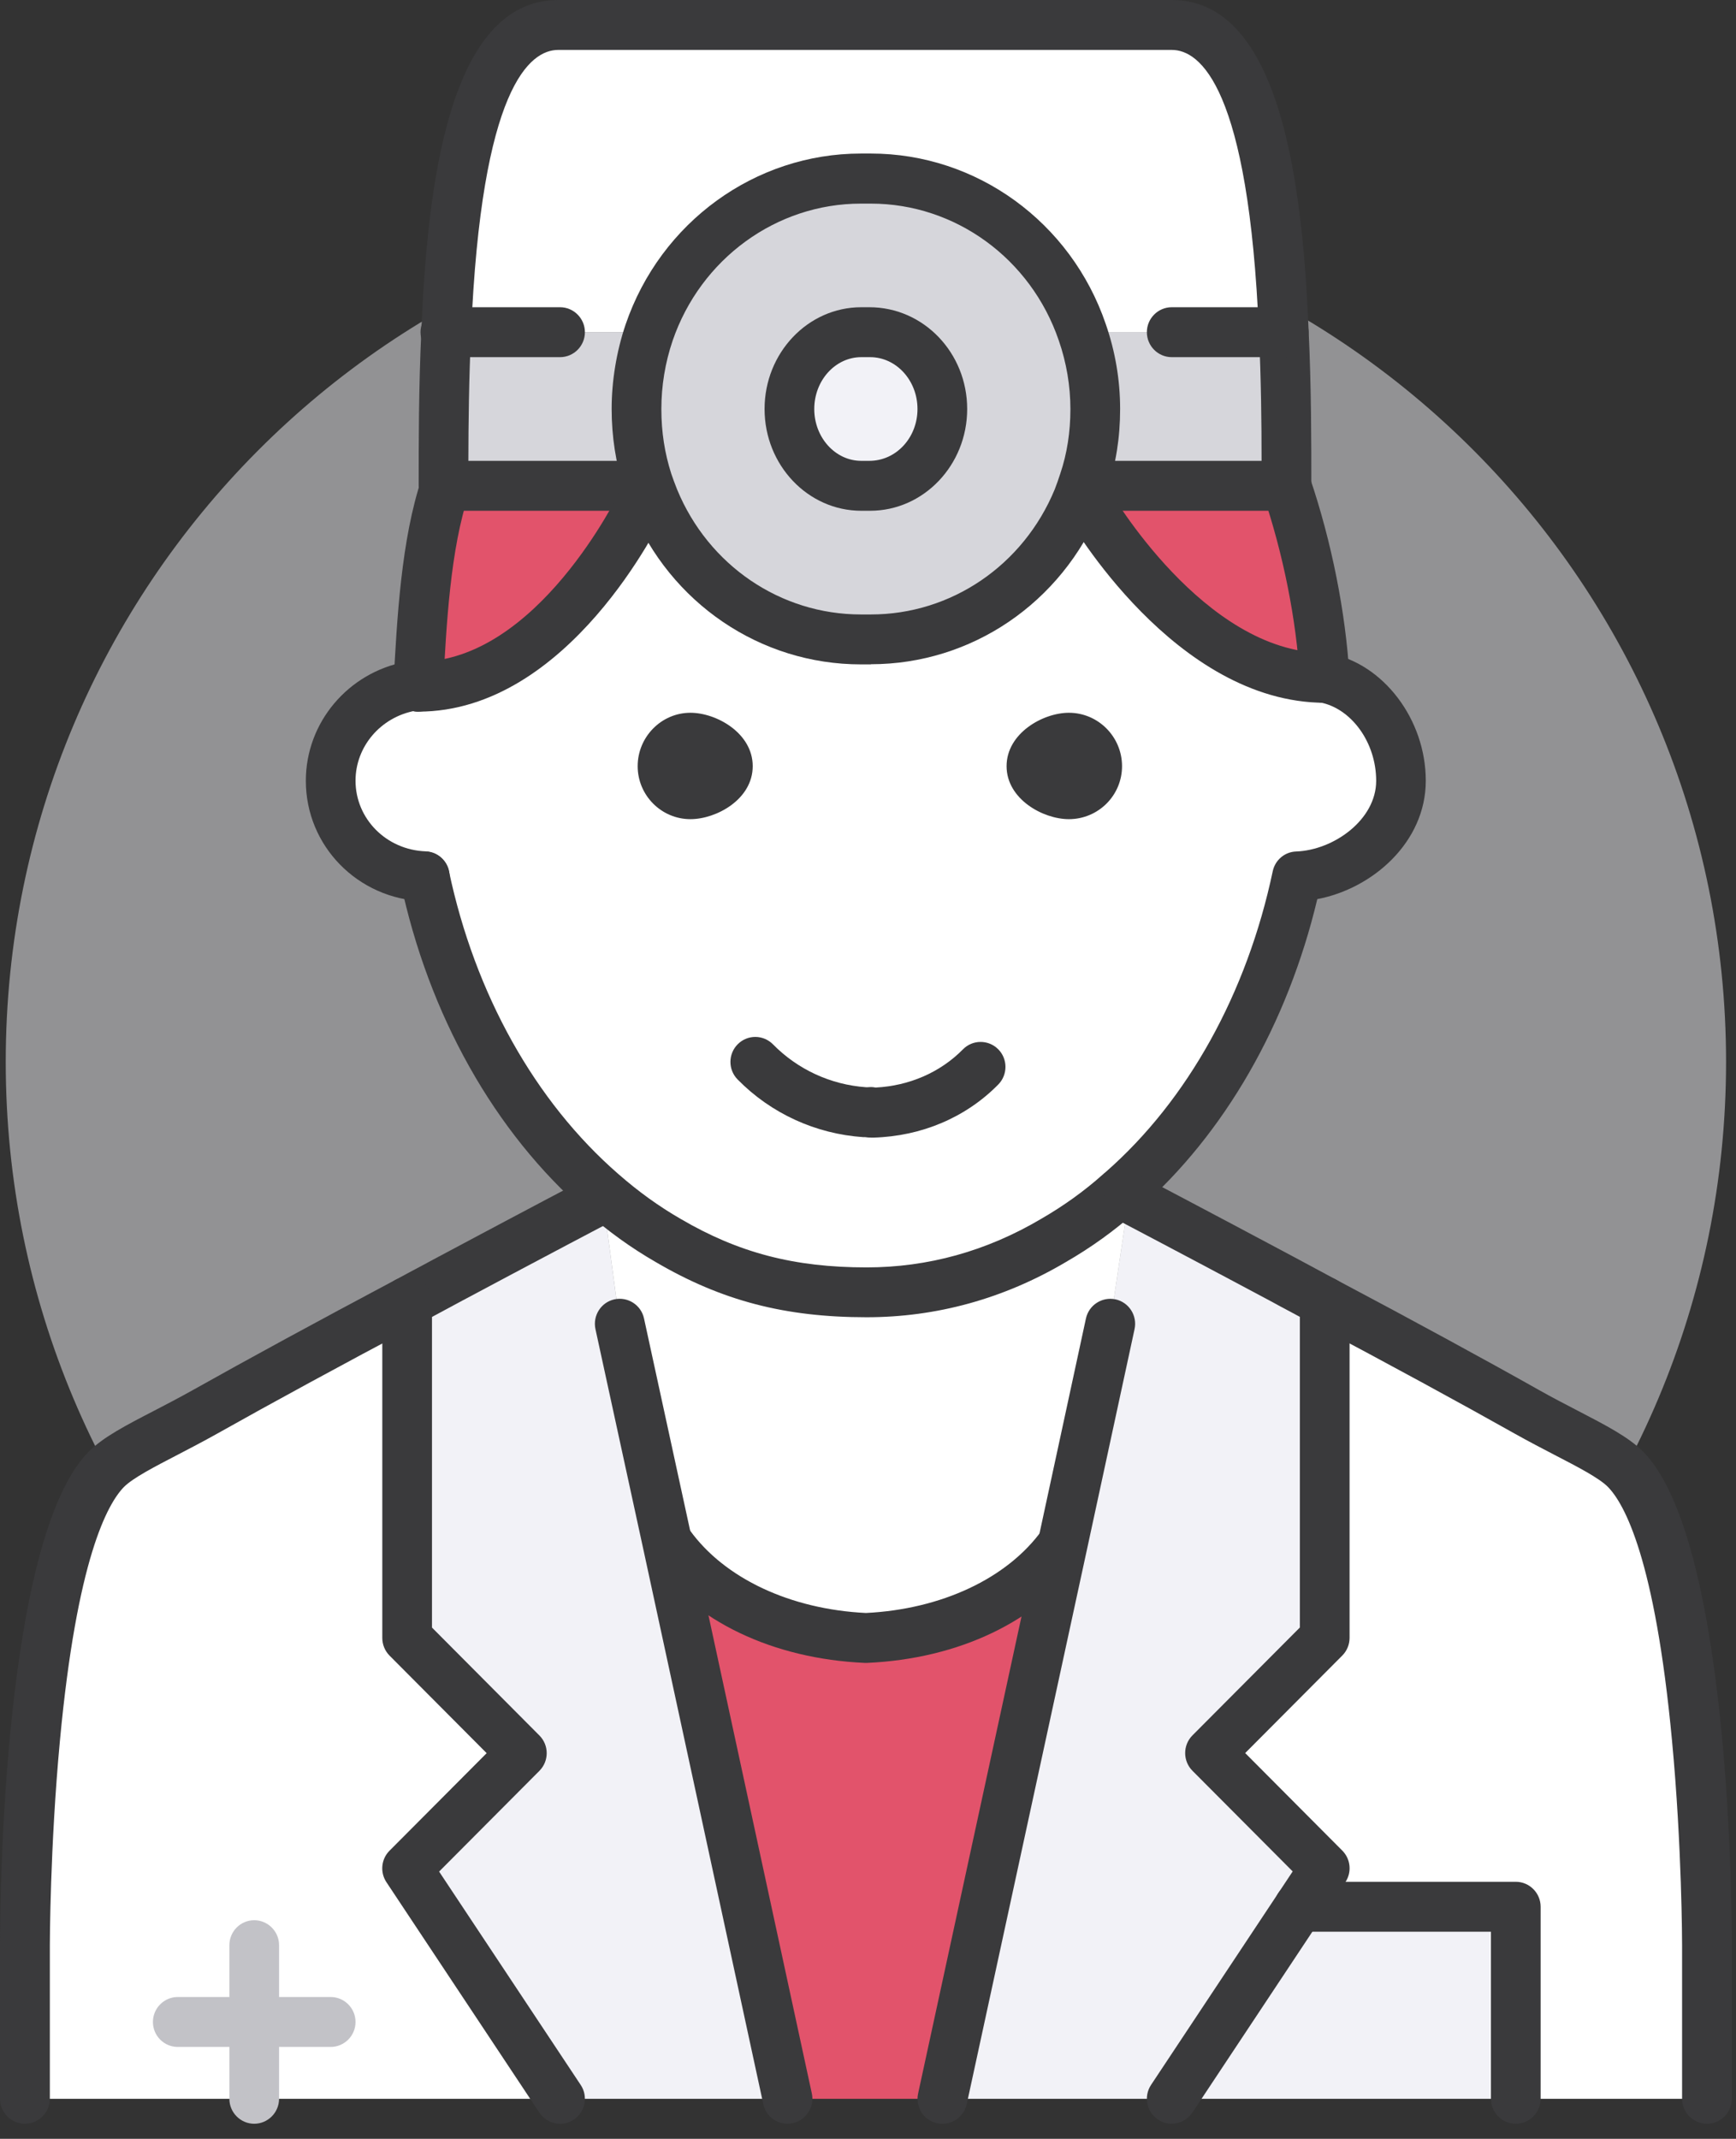
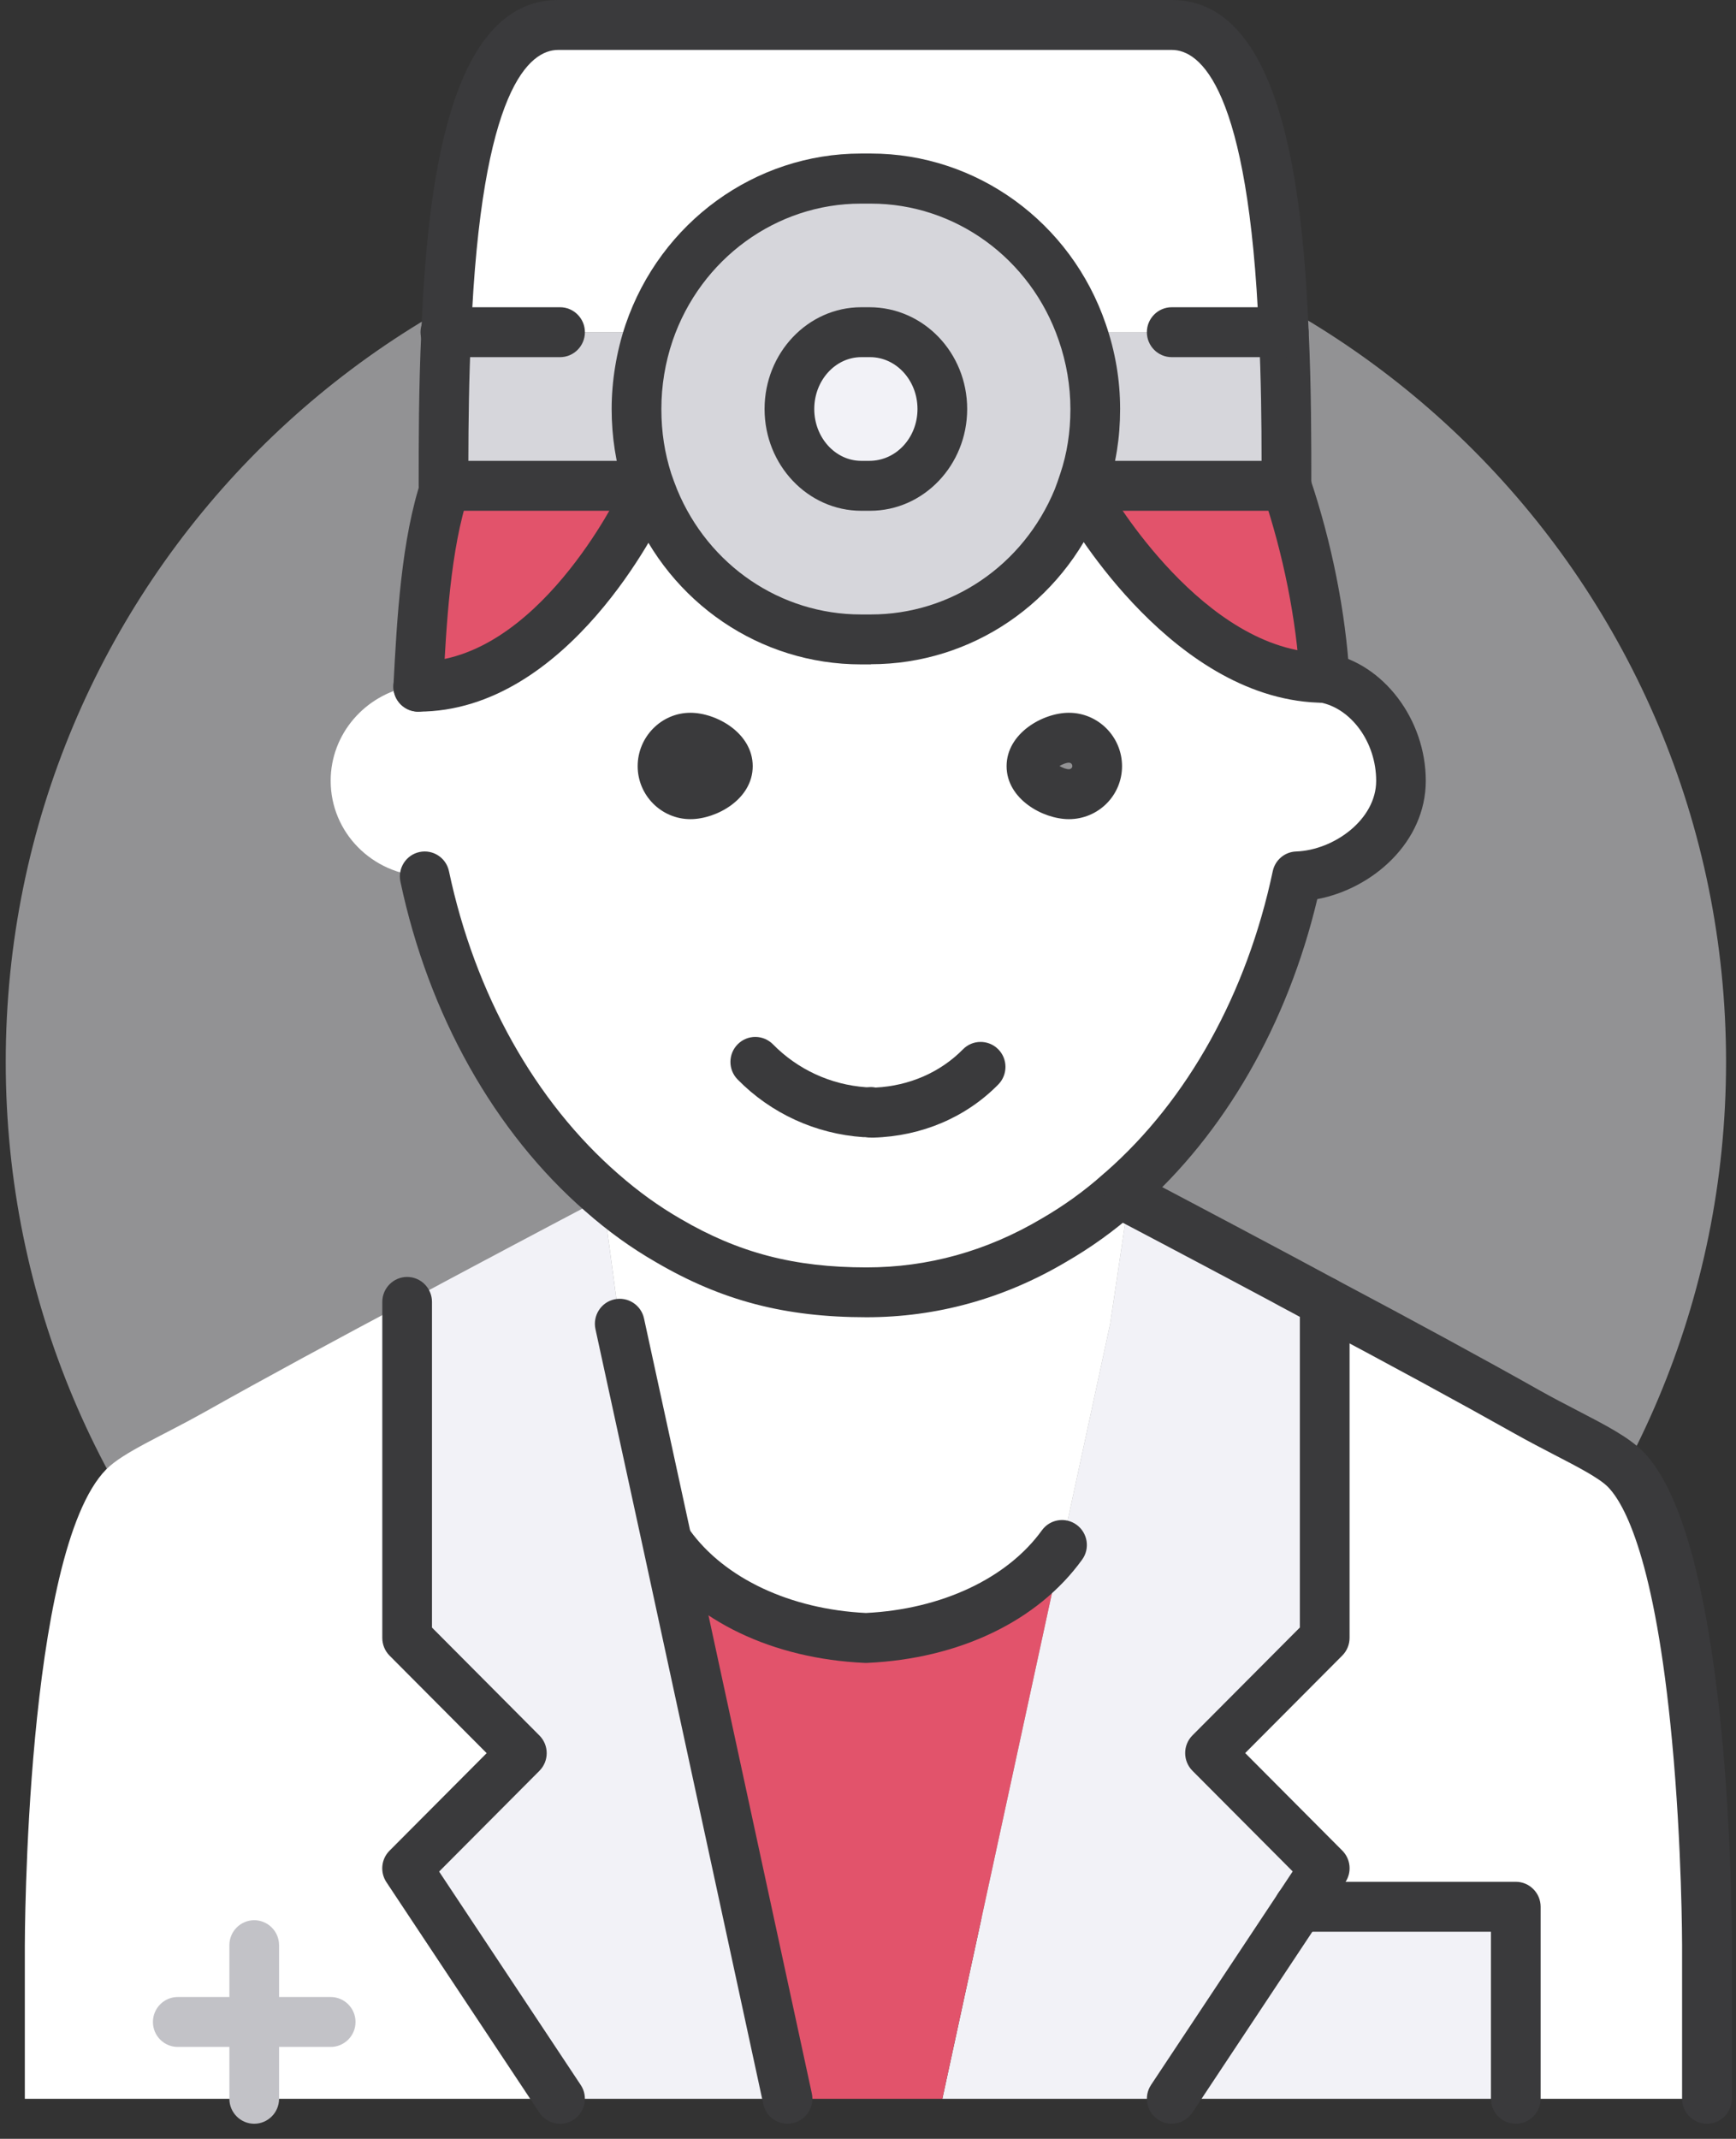
<svg xmlns="http://www.w3.org/2000/svg" width="69" height="85" viewBox="0 0 69 85" fill="none">
  <rect x="0" y="0" width="69" height="85" fill="#333333" stroke="none" />
  <path opacity="0.5" d="M34.416 76.542C53.298 76.542 68.605 61.167 68.605 42.201C68.605 23.235 53.298 7.86 34.416 7.86C15.535 7.86 0.228 23.235 0.228 42.201C0.228 61.167 15.535 76.542 34.416 76.542Z" fill="#F2F2F7" />
  <path d="M67.844 77.305V83.41H60.247V75.778H51.632L52.65 74.252L48.091 69.673L52.65 65.095V51.74C55.354 53.175 58.317 54.777 60.703 56.12C62.39 57.067 63.924 57.708 64.608 58.394C67.844 61.676 67.844 77.289 67.844 77.305Z" fill="white" />
  <path d="M60.247 75.779V83.41H46.571L51.631 75.779H60.247Z" fill="#F2F2F7" />
  <path d="M52.65 26.939C54.443 27.274 55.688 29.167 55.688 31.029C55.688 33.089 53.637 34.753 51.556 34.829C50.477 39.942 47.985 44.353 44.611 47.314C44.581 47.344 44.535 47.375 44.505 47.406C43.685 48.138 42.803 48.764 41.876 49.298C39.628 50.626 37.105 51.358 34.446 51.358C31.787 51.358 29.295 50.901 26.56 49.298C25.633 48.764 24.767 48.138 23.931 47.406C20.528 44.445 17.975 40.003 16.881 34.829C14.799 34.753 13.143 33.089 13.143 31.029C13.143 29.167 14.511 27.61 16.319 27.274L16.623 27.29C22.047 27.29 25.512 19.979 25.512 19.979L25.998 19.826C27.35 23.108 30.526 25.412 34.218 25.412H34.613C38.306 25.412 41.481 23.108 42.834 19.826L43.244 19.979C43.244 19.979 47.21 26.923 52.634 26.939H52.65ZM43.609 30.449C43.609 29.823 43.107 29.32 42.484 29.32C41.861 29.32 40.995 29.823 40.995 30.449C40.995 31.075 41.876 31.563 42.484 31.563C43.092 31.563 43.609 31.059 43.609 30.449ZM28.93 30.449C28.93 29.823 28.064 29.32 27.441 29.32C26.818 29.32 26.332 29.823 26.332 30.449C26.332 31.075 26.834 31.563 27.441 31.563C28.049 31.563 28.93 31.059 28.93 30.449Z" fill="white" />
  <path d="M52.65 51.74V65.095L48.091 69.674L52.65 74.252L51.632 75.779L46.572 83.41H37.455L42.226 61.401L44.126 52.61L44.87 47.604C44.87 47.604 47.514 48.993 50.918 50.809C51.48 51.114 52.057 51.42 52.65 51.74Z" fill="#F2F2F7" />
  <path d="M52.649 26.939H52.634C47.21 26.923 43.244 19.979 43.244 19.979L42.834 19.826C42.925 19.597 43.001 19.368 43.077 19.139L43.532 19.307H51.13C51.905 21.597 52.497 24.329 52.649 26.939Z" fill="#E2536B" />
  <path d="M51.13 19.307H43.533L43.077 19.14C43.381 18.239 43.533 17.262 43.533 16.255C43.533 15.187 43.35 14.164 43.016 13.202H51.024C51.13 15.446 51.13 17.613 51.13 19.307Z" fill="#D6D6DB" />
  <path d="M51.024 13.202H43.016C41.8 9.646 38.503 7.097 34.613 7.097H34.218C30.328 7.097 27.016 9.661 25.8 13.217L25.74 13.202H17.732C17.975 7.372 18.887 0.992 22.184 0.992H46.572C49.869 0.992 50.781 7.372 51.024 13.202Z" fill="white" />
  <path d="M26.621 61.401L26.545 61.416L24.631 52.61L23.962 47.604L23.932 47.406C24.767 48.138 25.634 48.764 26.56 49.298C29.295 50.901 31.742 51.358 34.446 51.358C37.151 51.358 39.628 50.626 41.877 49.298C42.804 48.764 43.685 48.138 44.505 47.406C44.536 47.375 44.581 47.344 44.612 47.314L44.87 47.604L44.126 52.61L42.226 61.401H42.211C40.843 63.294 38.169 64.927 34.416 65.095C30.663 64.927 27.989 63.294 26.621 61.401Z" fill="white" />
  <path d="M43.016 13.202C43.35 14.164 43.533 15.186 43.533 16.255C43.533 17.262 43.381 18.239 43.077 19.139C43.001 19.368 42.925 19.597 42.834 19.826C41.481 23.108 38.306 25.412 34.613 25.412H34.218C30.526 25.412 27.35 23.108 25.998 19.826C25.907 19.597 25.816 19.353 25.739 19.124C25.451 18.224 25.299 17.262 25.299 16.255C25.299 15.186 25.481 14.164 25.8 13.217C27.016 9.661 30.328 7.097 34.218 7.097H34.613C38.503 7.097 41.8 9.646 43.016 13.202ZM37.455 16.255C37.455 14.576 36.163 13.202 34.583 13.202H34.233C32.653 13.202 31.377 14.576 31.377 16.255C31.377 17.933 32.653 19.307 34.233 19.307H34.583C36.163 19.307 37.455 17.933 37.455 16.255Z" fill="#D6D6DB" />
-   <path d="M42.484 29.32C43.107 29.32 43.609 29.823 43.609 30.449C43.609 31.075 43.107 31.563 42.484 31.563C41.861 31.563 40.995 31.059 40.995 30.449C40.995 29.838 41.876 29.32 42.484 29.32Z" fill="#3A3A3C" />
  <path d="M42.226 61.401L37.455 83.41H31.301L26.545 61.416L26.621 61.401C27.988 63.294 30.663 64.927 34.416 65.095C38.169 64.927 40.843 63.294 42.211 61.401H42.226Z" fill="#E2536B" />
  <path d="M34.583 13.202C36.163 13.202 37.455 14.576 37.455 16.255C37.455 17.934 36.163 19.307 34.583 19.307H34.234C32.653 19.307 31.377 17.934 31.377 16.255C31.377 14.576 32.653 13.202 34.234 13.202H34.583Z" fill="#F2F2F7" />
  <path d="M26.545 61.417L31.301 83.41H22.26L16.182 74.252L20.741 69.674L16.182 65.095V51.74C16.775 51.42 17.352 51.114 17.914 50.809C21.318 48.993 23.962 47.604 23.962 47.604L24.63 52.61L26.545 61.417Z" fill="#F2F2F7" />
  <path d="M27.441 29.32C28.064 29.32 28.93 29.823 28.93 30.449C28.93 31.075 28.064 31.563 27.441 31.563C26.818 31.563 26.332 31.059 26.332 30.449C26.332 29.838 26.834 29.32 27.441 29.32Z" fill="#3A3A3C" />
  <path d="M25.739 19.124C25.815 19.353 25.907 19.597 25.998 19.826L25.512 19.979C25.512 19.979 22.047 27.29 16.623 27.29C16.759 24.68 16.927 21.596 17.701 19.307H25.223L25.739 19.124Z" fill="#E2536B" />
  <path d="M25.739 13.202L25.8 13.218C25.481 14.164 25.299 15.187 25.299 16.255C25.299 17.262 25.451 18.224 25.739 19.124L25.223 19.307H17.625C17.625 17.613 17.625 15.446 17.732 13.202H25.739Z" fill="#D6D6DB" />
  <path d="M10.104 83.41H0.987V77.305C0.987 77.289 0.987 61.676 4.224 58.394C4.908 57.708 6.442 57.067 8.129 56.12C10.514 54.777 13.477 53.175 16.182 51.74V65.095L20.741 69.673L16.182 74.252L22.26 83.41H10.104Z" fill="white" />
  <path d="M34.416 66.087C34.416 66.087 34.386 66.087 34.374 66.087C30.712 65.922 27.603 64.435 25.834 61.999C25.542 61.612 25.561 61.053 25.91 60.699C26.293 60.308 26.91 60.293 27.299 60.678L27.314 60.693C27.354 60.733 27.39 60.772 27.421 60.818C28.803 62.732 31.417 63.956 34.416 64.103C37.416 63.956 40.029 62.732 41.412 60.818C41.731 60.376 42.348 60.275 42.791 60.598C43.232 60.919 43.333 61.541 43.01 61.984C41.245 64.426 38.13 65.922 34.459 66.087C34.444 66.087 34.428 66.087 34.416 66.087Z" fill="#3A3A3C" />
  <path d="M52.65 27.93C52.13 27.93 51.695 27.524 51.665 26.996C51.528 24.637 51.006 22.018 50.197 19.628C50.021 19.109 50.297 18.544 50.814 18.37C51.331 18.193 51.89 18.471 52.066 18.99C52.932 21.545 53.488 24.35 53.637 26.884C53.671 27.43 53.254 27.9 52.71 27.93C52.692 27.93 52.671 27.93 52.653 27.93H52.65Z" fill="#3A3A3C" />
  <path d="M16.623 28.282C16.605 28.282 16.586 28.282 16.571 28.282C16.027 28.254 15.608 27.787 15.638 27.238C15.775 24.649 15.942 21.426 16.769 18.99C16.945 18.471 17.504 18.193 18.021 18.37C18.537 18.547 18.814 19.109 18.638 19.628C17.899 21.807 17.738 24.875 17.611 27.341C17.583 27.869 17.146 28.282 16.626 28.282H16.623Z" fill="#3A3A3C" />
  <path d="M34.447 52.35C31.198 52.35 28.688 51.694 26.062 50.156C25.087 49.594 24.175 48.938 23.282 48.153C19.653 44.997 17.036 40.339 15.915 35.037C15.803 34.499 16.143 33.974 16.675 33.861C17.213 33.748 17.732 34.09 17.845 34.625C18.878 39.505 21.267 43.779 24.576 46.657C25.375 47.357 26.184 47.94 27.05 48.44C29.359 49.792 31.569 50.369 34.444 50.369C36.881 50.369 39.212 49.722 41.372 48.446C42.272 47.927 43.096 47.335 43.834 46.676C43.864 46.645 43.901 46.618 43.937 46.587C43.934 46.59 43.919 46.603 43.907 46.615C43.922 46.599 43.94 46.584 43.959 46.569C47.21 43.715 49.562 39.475 50.587 34.625C50.681 34.179 51.064 33.855 51.516 33.84C53.018 33.785 54.698 32.573 54.698 31.032C54.698 29.49 53.698 28.147 52.465 27.915C51.93 27.814 51.574 27.296 51.675 26.758C51.775 26.218 52.291 25.864 52.826 25.965C54.984 26.368 56.67 28.593 56.67 31.029C56.67 33.465 54.565 35.314 52.358 35.733C51.173 40.702 48.675 45.055 45.268 48.05C45.238 48.077 45.205 48.108 45.168 48.135C45.171 48.132 45.186 48.12 45.195 48.108C45.183 48.12 45.168 48.135 45.153 48.147C44.311 48.898 43.372 49.576 42.36 50.159C39.901 51.612 37.23 52.35 34.438 52.35H34.447Z" fill="#3A3A3C" />
-   <path d="M16.881 35.821C16.881 35.821 16.857 35.821 16.845 35.821C14.216 35.724 12.156 33.62 12.156 31.029C12.156 28.718 13.83 26.728 16.14 26.297C16.672 26.197 17.191 26.554 17.292 27.091C17.392 27.631 17.036 28.147 16.498 28.248C15.128 28.501 14.131 29.671 14.131 31.026C14.131 32.543 15.356 33.776 16.918 33.834C17.462 33.855 17.89 34.313 17.869 34.863C17.851 35.397 17.41 35.818 16.881 35.818V35.821Z" fill="#3A3A3C" />
  <path d="M34.614 26.404H34.218C30.222 26.404 26.636 23.971 25.087 20.205V20.192C24.974 19.921 24.88 19.667 24.804 19.435C24.476 18.416 24.311 17.348 24.311 16.252C24.311 15.156 24.497 13.987 24.865 12.897C26.253 8.831 30.013 6.102 34.218 6.102H34.614C38.813 6.102 42.567 8.825 43.949 12.876C44.326 13.962 44.521 15.098 44.521 16.252C44.521 17.405 44.35 18.456 44.013 19.454C43.934 19.689 43.852 19.933 43.752 20.189C42.196 23.965 38.61 26.398 34.614 26.398V26.404ZM26.913 19.454C28.159 22.473 31.028 24.42 34.218 24.42H34.614C37.807 24.42 40.676 22.466 41.922 19.448C41.998 19.258 42.068 19.048 42.141 18.828C42.412 18.028 42.545 17.167 42.545 16.258C42.545 15.348 42.39 14.414 42.083 13.532C40.971 10.275 37.969 8.092 34.614 8.092H34.218C30.857 8.092 27.849 10.284 26.734 13.541C26.436 14.42 26.287 15.336 26.287 16.258C26.287 17.18 26.421 18.01 26.679 18.822C26.74 19.002 26.822 19.225 26.913 19.454Z" fill="#3A3A3C" />
  <path d="M34.583 20.299H34.233C32.112 20.299 30.389 18.486 30.389 16.255C30.389 14.023 32.112 12.21 34.233 12.21H34.553C36.71 12.21 38.442 14.023 38.442 16.255C38.442 18.486 36.71 20.299 34.583 20.299ZM34.233 14.194C33.203 14.194 32.364 15.119 32.364 16.255C32.364 17.39 33.203 18.315 34.233 18.315H34.553C35.622 18.315 36.467 17.39 36.467 16.255C36.467 15.119 35.622 14.194 34.583 14.194H34.233Z" fill="#3A3A3C" />
-   <path d="M51.13 20.299H43.533C42.989 20.299 42.545 19.854 42.545 19.307C42.545 18.761 42.989 18.315 43.533 18.315H50.143C50.143 16.804 50.124 15.058 50.039 13.248C49.632 3.446 47.693 1.984 46.575 1.984H22.187C21.069 1.984 19.13 3.446 18.723 13.245C18.638 15.058 18.619 16.807 18.616 18.315H25.226C25.77 18.315 26.214 18.761 26.214 19.307C26.214 19.854 25.77 20.299 25.226 20.299H17.629C17.085 20.299 16.641 19.854 16.641 19.307C16.641 17.576 16.641 15.421 16.747 13.156C16.982 7.512 17.802 0 22.187 0H46.575C50.957 0 51.778 7.512 52.015 13.159C52.121 15.421 52.121 17.576 52.121 19.307C52.121 19.854 51.677 20.299 51.133 20.299H51.13Z" fill="#3A3A3C" />
+   <path d="M51.13 20.299H43.533C42.989 20.299 42.545 19.854 42.545 19.307C42.545 18.761 42.989 18.315 43.533 18.315H50.143C50.143 16.804 50.124 15.058 50.039 13.248C49.632 3.446 47.693 1.984 46.575 1.984H22.187C21.069 1.984 19.13 3.446 18.723 13.245C18.638 15.058 18.619 16.807 18.616 18.315H25.226C25.77 18.315 26.214 18.761 26.214 19.307C26.214 19.854 25.77 20.299 25.226 20.299H17.629C17.085 20.299 16.641 19.854 16.641 19.307C16.641 17.576 16.641 15.421 16.747 13.156C16.982 7.512 17.802 0 22.187 0H46.575C50.957 0 51.778 7.512 52.015 13.159C52.121 15.421 52.121 17.576 52.121 19.307C52.121 19.854 51.677 20.299 51.133 20.299Z" fill="#3A3A3C" />
  <path d="M52.65 27.93C46.706 27.915 42.56 20.776 42.387 20.473C42.117 19.997 42.281 19.393 42.752 19.118C43.226 18.846 43.828 19.008 44.098 19.484C44.135 19.548 47.851 25.934 52.635 25.946C53.179 25.946 53.628 26.392 53.628 26.939C53.628 27.485 53.194 27.93 52.65 27.93Z" fill="#3A3A3C" />
  <path d="M16.623 28.282C16.079 28.282 15.635 27.836 15.635 27.289C15.635 26.743 16.079 26.297 16.623 26.297C21.352 26.297 24.588 19.619 24.622 19.551C24.855 19.057 25.445 18.849 25.937 19.084C26.43 19.319 26.639 19.912 26.405 20.406C26.253 20.727 22.604 28.282 16.626 28.282H16.623Z" fill="#3A3A3C" />
-   <path d="M0.988 84.402C0.444 84.402 0 83.956 0 83.41V77.305C0 75.662 0.1 61.166 3.522 57.695C4.1 57.115 4.999 56.648 6.139 56.059C6.625 55.806 7.126 55.546 7.649 55.253C9.804 54.042 12.672 52.482 15.724 50.861C15.991 50.714 16.265 50.571 16.532 50.427C16.842 50.263 17.146 50.098 17.447 49.936C20.82 48.135 23.479 46.737 23.506 46.725C23.989 46.471 24.585 46.658 24.84 47.143C25.093 47.628 24.907 48.227 24.424 48.483C24.397 48.498 21.744 49.89 18.383 51.685C18.085 51.847 17.778 52.012 17.465 52.179C17.198 52.323 16.93 52.467 16.657 52.613C13.611 54.228 10.761 55.778 8.618 56.984C8.068 57.292 7.527 57.573 7.05 57.821C6.145 58.291 5.288 58.733 4.929 59.093C4.27 59.762 3.057 61.966 2.383 69.164C1.987 73.385 1.981 77.262 1.981 77.302V83.407C1.981 83.953 1.538 84.399 0.994 84.399L0.988 84.402Z" fill="#3A3A3C" />
  <path d="M67.845 84.402C67.301 84.402 66.857 83.956 66.857 83.41V77.305C66.857 77.265 66.854 73.388 66.456 69.167C65.781 61.966 64.569 59.765 63.906 59.09C63.55 58.733 62.697 58.291 61.788 57.821C61.311 57.573 60.77 57.292 60.22 56.984C58.077 55.778 55.224 54.225 52.188 52.616C51.905 52.463 51.635 52.317 51.364 52.173C51.054 52.009 50.747 51.844 50.447 51.679C47.092 49.887 44.438 48.495 44.411 48.48C43.928 48.227 43.74 47.625 43.995 47.14C44.247 46.654 44.846 46.465 45.329 46.722C45.356 46.737 48.015 48.132 51.383 49.93C51.686 50.095 51.99 50.257 52.297 50.421C52.568 50.568 52.841 50.714 53.121 50.864C56.166 52.479 59.032 54.038 61.189 55.253C61.709 55.546 62.213 55.806 62.7 56.059C63.836 56.648 64.736 57.115 65.31 57.692C68.738 61.166 68.835 75.662 68.835 77.305V83.41C68.835 83.956 68.392 84.402 67.848 84.402H67.845Z" fill="#3A3A3C" />
-   <path d="M37.455 84.402C37.385 84.402 37.315 84.396 37.245 84.38C36.714 84.264 36.373 83.736 36.492 83.199L41.263 61.191L43.162 52.4C43.278 51.865 43.804 51.526 44.338 51.639C44.87 51.755 45.211 52.283 45.095 52.821L43.196 61.612L38.425 83.62C38.324 84.084 37.914 84.402 37.461 84.402H37.455Z" fill="#3A3A3C" />
  <path d="M31.301 84.402C30.845 84.402 30.438 84.084 30.338 83.62L25.582 61.627L23.667 52.821C23.552 52.286 23.889 51.755 24.421 51.639C24.953 51.523 25.481 51.862 25.597 52.396L27.512 61.203L32.267 83.196C32.383 83.73 32.046 84.258 31.511 84.377C31.441 84.393 31.371 84.399 31.301 84.399V84.402Z" fill="#3A3A3C" />
  <path d="M46.572 84.402C46.383 84.402 46.192 84.347 46.025 84.234C45.572 83.929 45.447 83.315 45.751 82.857L51.38 74.374L47.395 70.373C47.01 69.985 47.01 69.356 47.395 68.968L51.665 64.68V51.737C51.665 51.191 52.109 50.745 52.653 50.745C53.197 50.745 53.641 51.191 53.641 51.737V65.092C53.641 65.354 53.537 65.608 53.352 65.794L49.492 69.67L53.352 73.547C53.686 73.883 53.738 74.408 53.473 74.802L52.455 76.328L47.395 83.956C47.204 84.243 46.891 84.399 46.572 84.399V84.402Z" fill="#3A3A3C" />
  <path d="M22.26 84.402C21.941 84.402 21.628 84.246 21.437 83.959L15.359 74.802C15.098 74.408 15.149 73.883 15.483 73.55L19.343 69.674L15.483 65.797C15.298 65.611 15.195 65.357 15.195 65.095V51.74C15.195 51.194 15.638 50.748 16.182 50.748C16.726 50.748 17.17 51.194 17.17 51.74V64.683L21.44 68.972C21.826 69.359 21.826 69.988 21.44 70.376L17.453 74.38L23.081 82.86C23.385 83.315 23.26 83.932 22.807 84.237C22.64 84.35 22.449 84.405 22.26 84.405V84.402Z" fill="#3A3A3C" />
  <path d="M51.024 14.194H46.572C46.028 14.194 45.584 13.749 45.584 13.202C45.584 12.656 46.028 12.21 46.572 12.21H51.024C51.568 12.21 52.011 12.656 52.011 13.202C52.011 13.749 51.568 14.194 51.024 14.194Z" fill="#3A3A3C" />
  <path d="M22.261 14.194H17.702C17.158 14.194 16.714 13.749 16.714 13.202C16.714 12.656 17.158 12.21 17.702 12.21H22.261C22.804 12.21 23.248 12.656 23.248 13.202C23.248 13.749 22.804 14.194 22.261 14.194Z" fill="#3A3A3C" />
  <path d="M10.104 84.402C9.56 84.402 9.117 83.956 9.117 83.41V77.305C9.117 76.758 9.56 76.313 10.104 76.313C10.648 76.313 11.092 76.758 11.092 77.305V83.41C11.092 83.956 10.648 84.402 10.104 84.402Z" fill="#C2C2C7" />
  <path d="M13.143 81.349H7.065C6.521 81.349 6.078 80.904 6.078 80.357C6.078 79.811 6.521 79.365 7.065 79.365H13.143C13.687 79.365 14.131 79.811 14.131 80.357C14.131 80.904 13.687 81.349 13.143 81.349Z" fill="#C2C2C7" />
  <path d="M42.485 32.555C41.451 32.555 40.008 31.755 40.008 30.449C40.008 29.142 41.451 28.327 42.485 28.327C43.648 28.327 44.597 29.28 44.597 30.449C44.597 31.618 43.648 32.555 42.485 32.555ZM42.111 30.443C42.229 30.513 42.381 30.571 42.485 30.571C42.567 30.571 42.621 30.507 42.621 30.449C42.621 30.369 42.564 30.311 42.485 30.311C42.378 30.311 42.226 30.373 42.111 30.443Z" fill="#3A3A3C" />
  <path d="M27.442 32.555C26.287 32.555 25.345 31.609 25.345 30.449C25.345 29.289 26.284 28.327 27.442 28.327C28.475 28.327 29.918 29.133 29.918 30.449C29.918 31.765 28.475 32.555 27.442 32.555ZM27.442 30.311C27.384 30.311 27.32 30.366 27.32 30.449C27.32 30.513 27.378 30.571 27.442 30.571C27.551 30.571 27.706 30.513 27.825 30.443C27.709 30.373 27.554 30.311 27.442 30.311Z" fill="#3A3A3C" />
  <path d="M34.614 45.208C34.361 45.208 34.112 45.113 33.918 44.921C33.529 44.536 33.526 43.907 33.912 43.517C34.027 43.401 34.273 43.208 34.659 43.208C34.708 43.208 34.756 43.212 34.805 43.221C36.136 43.154 37.373 42.619 38.273 41.704C38.655 41.313 39.281 41.31 39.67 41.694C40.059 42.079 40.062 42.708 39.679 43.099C38.397 44.405 36.635 45.156 34.72 45.211C34.702 45.211 34.687 45.211 34.668 45.211C34.65 45.211 34.635 45.211 34.617 45.211L34.614 45.208Z" fill="#3A3A3C" />
  <path d="M34.604 45.202C34.559 45.202 34.513 45.199 34.465 45.193H34.413C34.392 45.193 34.34 45.193 34.316 45.193C32.419 45.064 30.645 44.252 29.317 42.9C28.934 42.509 28.937 41.884 29.326 41.496C29.715 41.111 30.338 41.114 30.724 41.505C31.705 42.503 33.015 43.108 34.416 43.208H34.58C34.671 43.208 34.781 43.221 34.896 43.257C35.3 43.379 35.598 43.752 35.598 44.2C35.598 44.603 35.358 44.973 34.987 45.125C34.863 45.177 34.732 45.202 34.604 45.202Z" fill="#3A3A3C" />
  <path d="M60.247 84.402C59.703 84.402 59.26 83.956 59.26 83.41V76.77H51.632C51.088 76.77 50.644 76.325 50.644 75.778C50.644 75.232 51.088 74.786 51.632 74.786H60.247C60.791 74.786 61.235 75.232 61.235 75.778V83.41C61.235 83.956 60.791 84.402 60.247 84.402Z" fill="#3A3A3C" />
</svg>